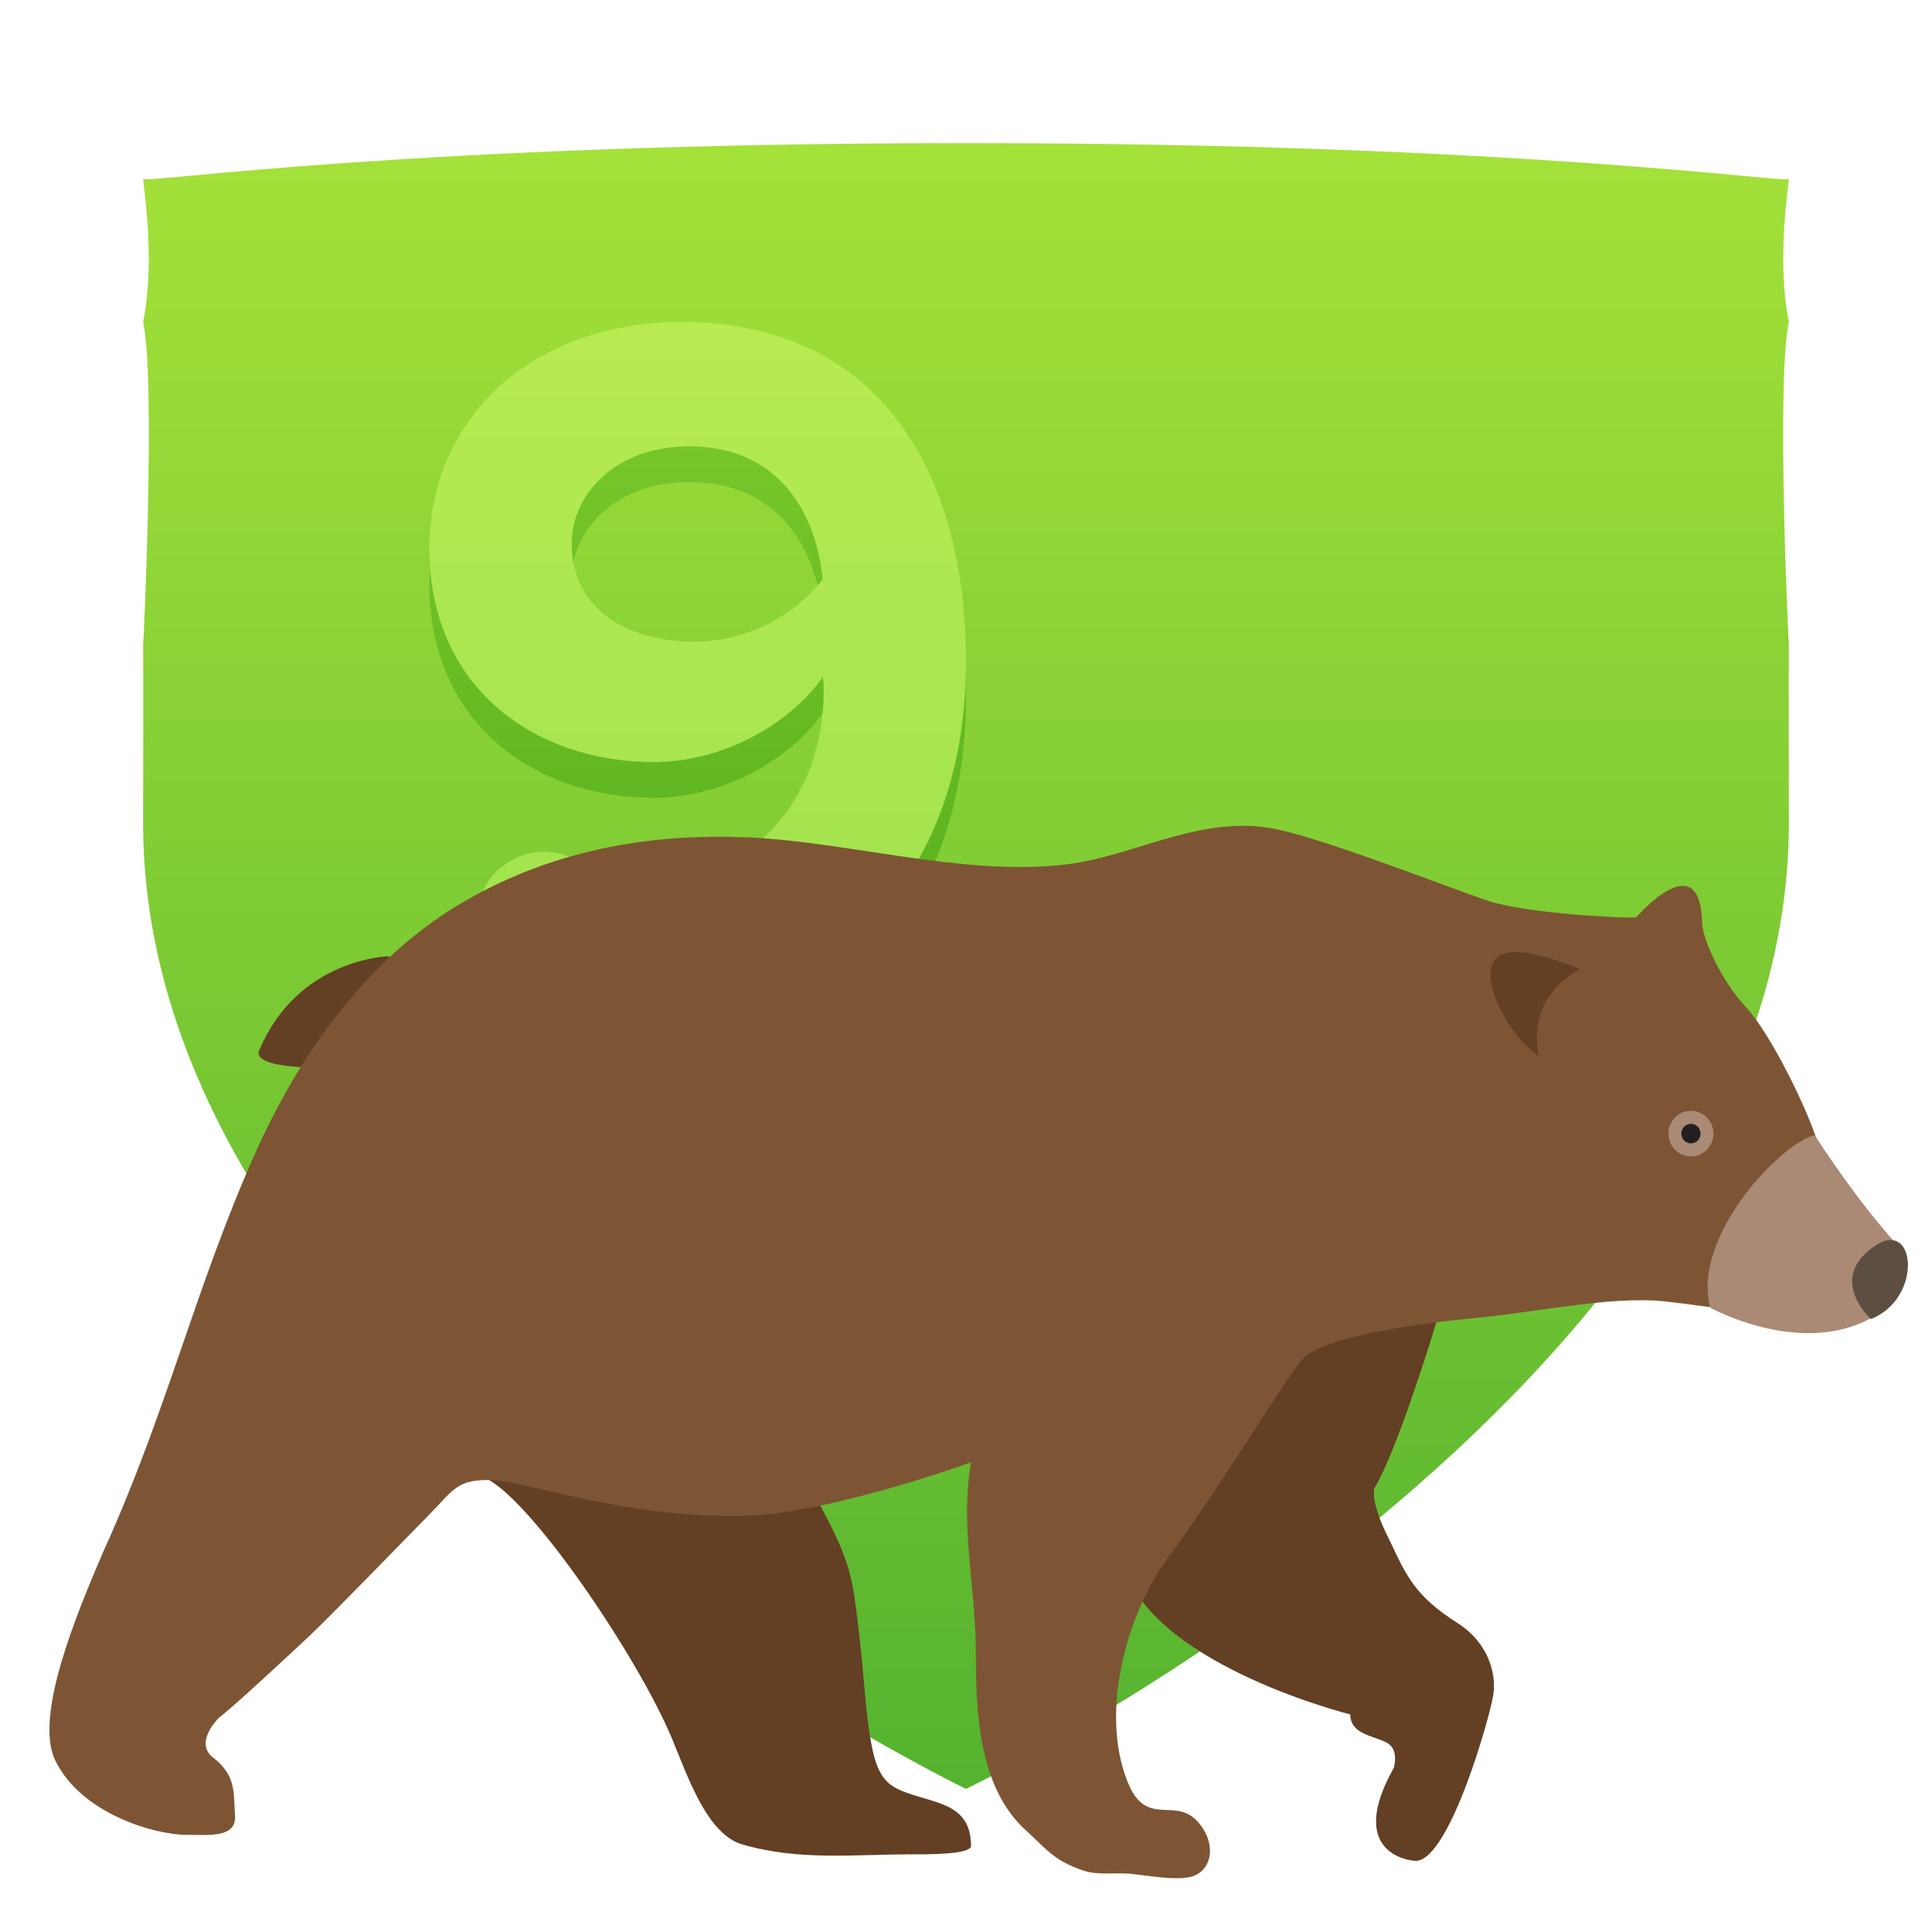
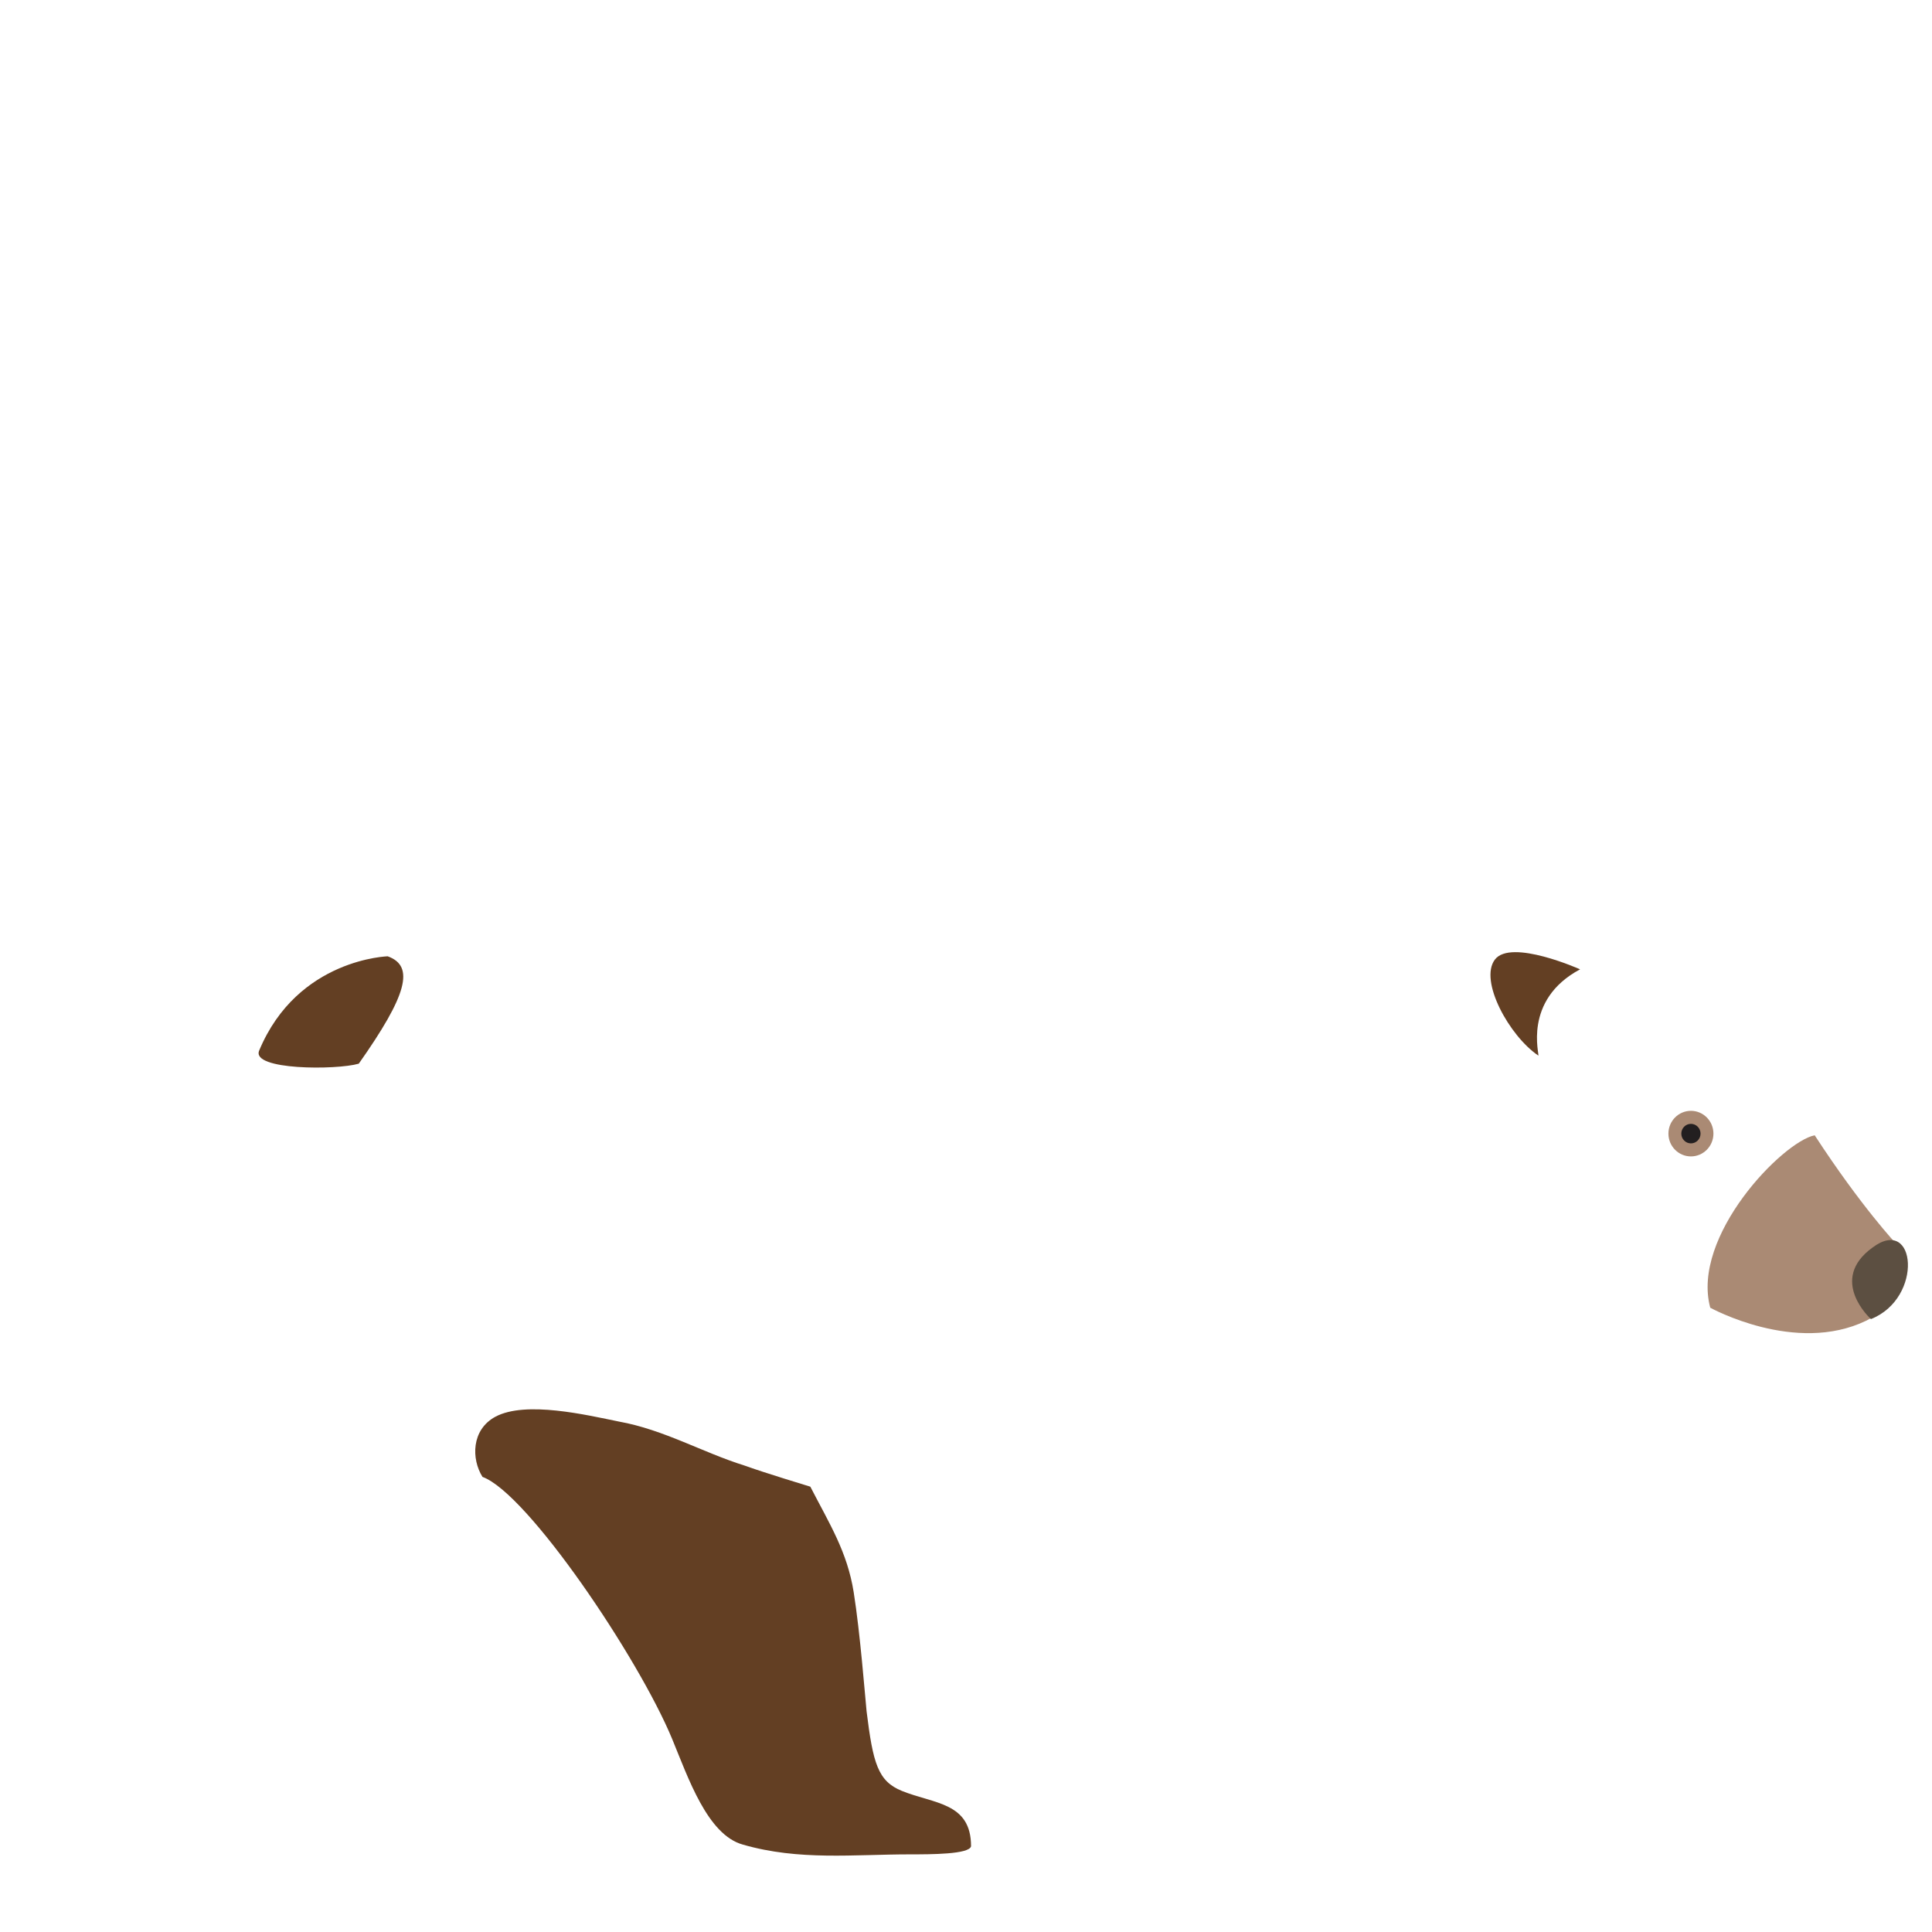
<svg xmlns="http://www.w3.org/2000/svg" width="54px" height="54px" viewBox="0 0 54 54" version="1.1">
  <title>Guides Copy 133</title>
  <desc>Created with Sketch.</desc>
  <defs>
    <linearGradient x1="50%" y1="0%" x2="50%" y2="100%" id="linearGradient-1">
      <stop stop-color="#A4E139" offset="0%" />
      <stop stop-color="#55B32F" offset="100%" />
    </linearGradient>
    <linearGradient x1="50%" y1="0%" x2="50%" y2="100%" id="linearGradient-2">
      <stop stop-color="#7CCA2C" offset="0%" />
      <stop stop-color="#53AD1C" offset="100%" />
    </linearGradient>
    <linearGradient x1="50%" y1="0%" x2="50%" y2="100%" id="linearGradient-3">
      <stop stop-color="#B7EB51" offset="0%" />
      <stop stop-color="#9FE24E" offset="100%" />
    </linearGradient>
  </defs>
  <g id="Badges" stroke="none" stroke-width="1" fill="none" fill-rule="evenodd">
    <g id="54x54" transform="translate(-28, -601)">
      <g id="Slices" transform="translate(28, 33)" />
      <g id="Section-Copy-3" transform="translate(32, 604.741)" fill="url(#linearGradient-1)">
-         <path d="M46,5.259 C45.644,3.541 46,1.4 46,1.259 C46,1.4 38.523,0.259 23,0.259 C7.477,0.259 0,1.4 0,1.259 C0,1.4 0.356,3.541 0,5.259 C0.356,6.819 0.01,14.414 0,14.259 C0.01,14.475 0,19.65 0,19.259 C0,35.182 23,46.259 23,46.259 C23,46.259 46,35.182 46,19.259 C46,19.65 45.99,14.475 46,14.259 C45.99,14.414 45.644,6.819 46,5.259" id="bouclier-copy-13" />
-       </g>
+         </g>
      <g id="Section-Copy-7" transform="translate(32, 522.707)" />
      <g id="Group-41" transform="translate(40, 199)">
        <g id="Texte-(ombres)-Copy" transform="translate(0, 243)" fill="url(#linearGradient-2)">
-           <path d="M15,178.486 C15,173.302 12.652,169 7.044,169 C2.845,169 0,171.73 0,175.315 C0,179.231 2.956,181.299 6.271,181.299 C8.287,181.299 10.138,180.168 10.994,178.927 C11.022,179.065 11.022,179.176 11.022,179.313 C11.022,182.237 9.116,184.525 6.409,184.525 C5.47,184.525 4.696,184.36 4.006,184.001 C3.757,183.864 3.481,183.808 3.204,183.808 C2.348,183.808 1.381,184.47 1.381,185.518 C1.381,185.794 1.464,186.042 1.602,186.29 C2.293,187.476 4.613,188 6.409,188 C11.851,188 15,184.057 15,178.486 L15,178.486 Z M10.994,176.197 C10.11,177.3 8.785,177.935 7.403,177.935 C5.635,177.935 3.978,177.107 3.978,175.177 C3.978,173.881 5.138,172.475 7.265,172.475 C9.834,172.475 10.829,174.433 10.994,176.197 L10.994,176.197 Z" id="Étape" />
-         </g>
+           </g>
        <g id="Texte-Copy" transform="translate(0, 242)" fill="url(#linearGradient-3)">
-           <path d="M15,178.486 C15,173.302 12.652,169 7.044,169 C2.845,169 0,171.73 0,175.315 C0,179.231 2.956,181.299 6.271,181.299 C8.287,181.299 10.138,180.168 10.994,178.927 C11.022,179.065 11.022,179.176 11.022,179.313 C11.022,182.237 9.116,184.525 6.409,184.525 C5.47,184.525 4.696,184.36 4.006,184.001 C3.757,183.864 3.481,183.808 3.204,183.808 C2.348,183.808 1.381,184.47 1.381,185.518 C1.381,185.794 1.464,186.042 1.602,186.29 C2.293,187.476 4.613,188 6.409,188 C11.851,188 15,184.057 15,178.486 L15,178.486 Z M10.994,176.197 C10.11,177.3 8.785,177.935 7.403,177.935 C5.635,177.935 3.978,177.107 3.978,175.177 C3.978,173.881 5.138,172.475 7.265,172.475 C9.834,172.475 10.829,174.433 10.994,176.197 L10.994,176.197 Z" id="Chiffre" />
-         </g>
+           </g>
      </g>
      <g id="Animaux" transform="translate(29, 452)">
        <g id="Group" transform="translate(0, 172)">
-           <path d="M6.243,6.366 C6.019,6.912 8.399,6.912 9.028,6.73 C9.792,6.503 9.792,6.457 10.061,5.639 C10.375,4.82 10.6,4.002 9.836,3.729 C9.881,3.729 7.321,3.774 6.243,6.366 L6.243,6.366 Z" id="XMLID_15_" fill="#633F23" />
-           <path d="M39.436,13.005 C39.436,13.005 38.178,17.325 37.414,18.599 C37.414,18.599 37.28,18.962 37.819,20.008 C38.313,21.054 38.537,21.6 39.75,22.373 C40.603,22.919 40.828,23.783 40.738,24.374 C40.648,24.965 39.525,28.967 38.582,29.012 C38.313,29.012 36.651,28.739 37.953,26.42 C37.953,26.42 38.133,25.874 37.729,25.693 C37.369,25.511 36.741,25.465 36.741,24.919 C36.741,24.919 31.441,23.601 30.453,20.918 C29.464,18.189 31.89,13.46 33.911,12.505 C35.932,11.596 40.109,11.186 39.436,13.005 L39.436,13.005 Z" id="Shape" fill="#633F23" />
+           <path d="M6.243,6.366 C6.019,6.912 8.399,6.912 9.028,6.73 C10.375,4.82 10.6,4.002 9.836,3.729 C9.881,3.729 7.321,3.774 6.243,6.366 L6.243,6.366 Z" id="XMLID_15_" fill="#633F23" />
          <path d="M21.649,18.553 C22.188,19.599 22.682,20.372 22.862,21.509 C23.042,22.646 23.176,24.374 23.221,24.829 C23.401,26.284 23.536,26.784 24.209,27.057 C25.108,27.421 26.141,27.375 26.141,28.603 C26.096,28.83 25.018,28.83 24.434,28.83 C22.862,28.83 21.335,29.012 19.763,28.557 C18.775,28.285 18.236,26.693 17.786,25.602 C16.843,23.328 13.744,18.735 12.486,18.28 C12.172,17.78 12.172,16.962 12.846,16.598 C13.699,16.143 15.406,16.552 16.304,16.734 C17.562,16.962 18.64,17.598 19.808,17.962 C20.302,18.144 21.649,18.553 21.649,18.553 L21.649,18.553 Z" id="Shape" fill="#633F23" />
-           <path d="M44.736,2.637 C44.601,2.683 41.726,2.547 40.603,2.183 C39.391,1.773 35.708,0.318 34.45,0.136 C32.384,-0.182 30.587,1 28.611,1.182 C25.826,1.455 22.727,0.546 19.987,0.409 C17.113,0.273 14.328,0.773 11.768,2.319 C9.163,3.911 7.366,6.503 6.153,9.186 C4.447,13.005 3.683,16.416 1.886,20.372 C1.123,22.146 -0.045,24.965 0.539,26.193 C1.258,27.693 3.324,28.285 4.222,28.285 C4.851,28.285 5.614,28.375 5.569,27.739 C5.525,27.148 5.614,26.647 4.986,26.147 C4.402,25.738 5.075,25.056 5.12,25.01 C5.435,24.783 7.007,23.328 7.636,22.737 C8.264,22.146 10.465,19.872 11.004,19.326 C11.678,18.644 11.768,18.326 12.801,18.371 C13.744,18.417 16.439,19.417 19.673,19.372 C21.874,19.372 25.781,18.008 26.141,17.871 C25.826,19.69 26.275,21.327 26.275,23.191 C26.275,24.919 26.365,27.011 27.713,28.194 C28.252,28.694 28.476,29.012 29.285,29.285 C29.689,29.421 30.183,29.33 30.632,29.376 C31.081,29.421 31.8,29.558 32.249,29.467 C32.878,29.33 33.013,28.557 32.519,27.966 C31.89,27.193 31.126,28.057 30.587,26.966 C29.689,25.01 30.453,22.146 31.665,20.509 C32.968,18.781 34.854,15.643 35.393,15.006 C35.932,14.37 38.492,14.006 40.379,13.824 C42.131,13.642 44.017,13.233 45.499,13.369 C47.116,13.551 48.194,13.824 49.182,13.369 C49.407,13.278 49.452,12.914 49.631,12.914 C50.17,12.869 50.35,12.551 50.799,12.323 C51.518,12.005 51.563,11.323 50.844,10.959 C50.125,10.595 50.125,10.004 49.811,8.958 C49.542,8.049 48.508,5.912 47.79,5.139 C47.071,4.365 46.577,3.183 46.577,2.819 C46.532,0.546 44.736,2.637 44.736,2.637 L44.736,2.637 Z" id="Shape" fill="#7D5534" />
          <path d="M43.164,4.093 C43.164,4.093 41.232,3.229 40.783,3.82 C40.334,4.411 41.187,5.957 41.996,6.503 C42.041,6.503 41.547,4.957 43.164,4.093 L43.164,4.093 Z" id="XMLID_16_" fill="#633F23" />
          <path d="M49.721,8.731 C51.024,10.732 52.012,11.778 52.012,11.778 C52.012,11.778 52.731,13.142 51.158,13.915 C49.182,14.87 46.802,13.551 46.802,13.551 C46.263,11.55 48.823,8.913 49.721,8.731 L49.721,8.731 Z" id="XMLID_18_" fill="#AA8A74" />
          <path d="M51.293,13.869 C51.293,13.869 50.081,12.778 51.338,11.869 C52.551,10.959 52.775,13.278 51.293,13.869 L51.293,13.869 Z" id="XMLID_17_" fill="#5C4F41" />
          <g transform="translate(45.364, 7.73)">
            <ellipse id="XMLID_20_" fill="#AA8A74" cx="0.898" cy="0.955" rx="0.629" ry="0.637" />
            <ellipse id="Oval" fill="#231F20" cx="0.898" cy="0.955" rx="0.269" ry="0.273" />
          </g>
        </g>
      </g>
    </g>
  </g>
</svg>